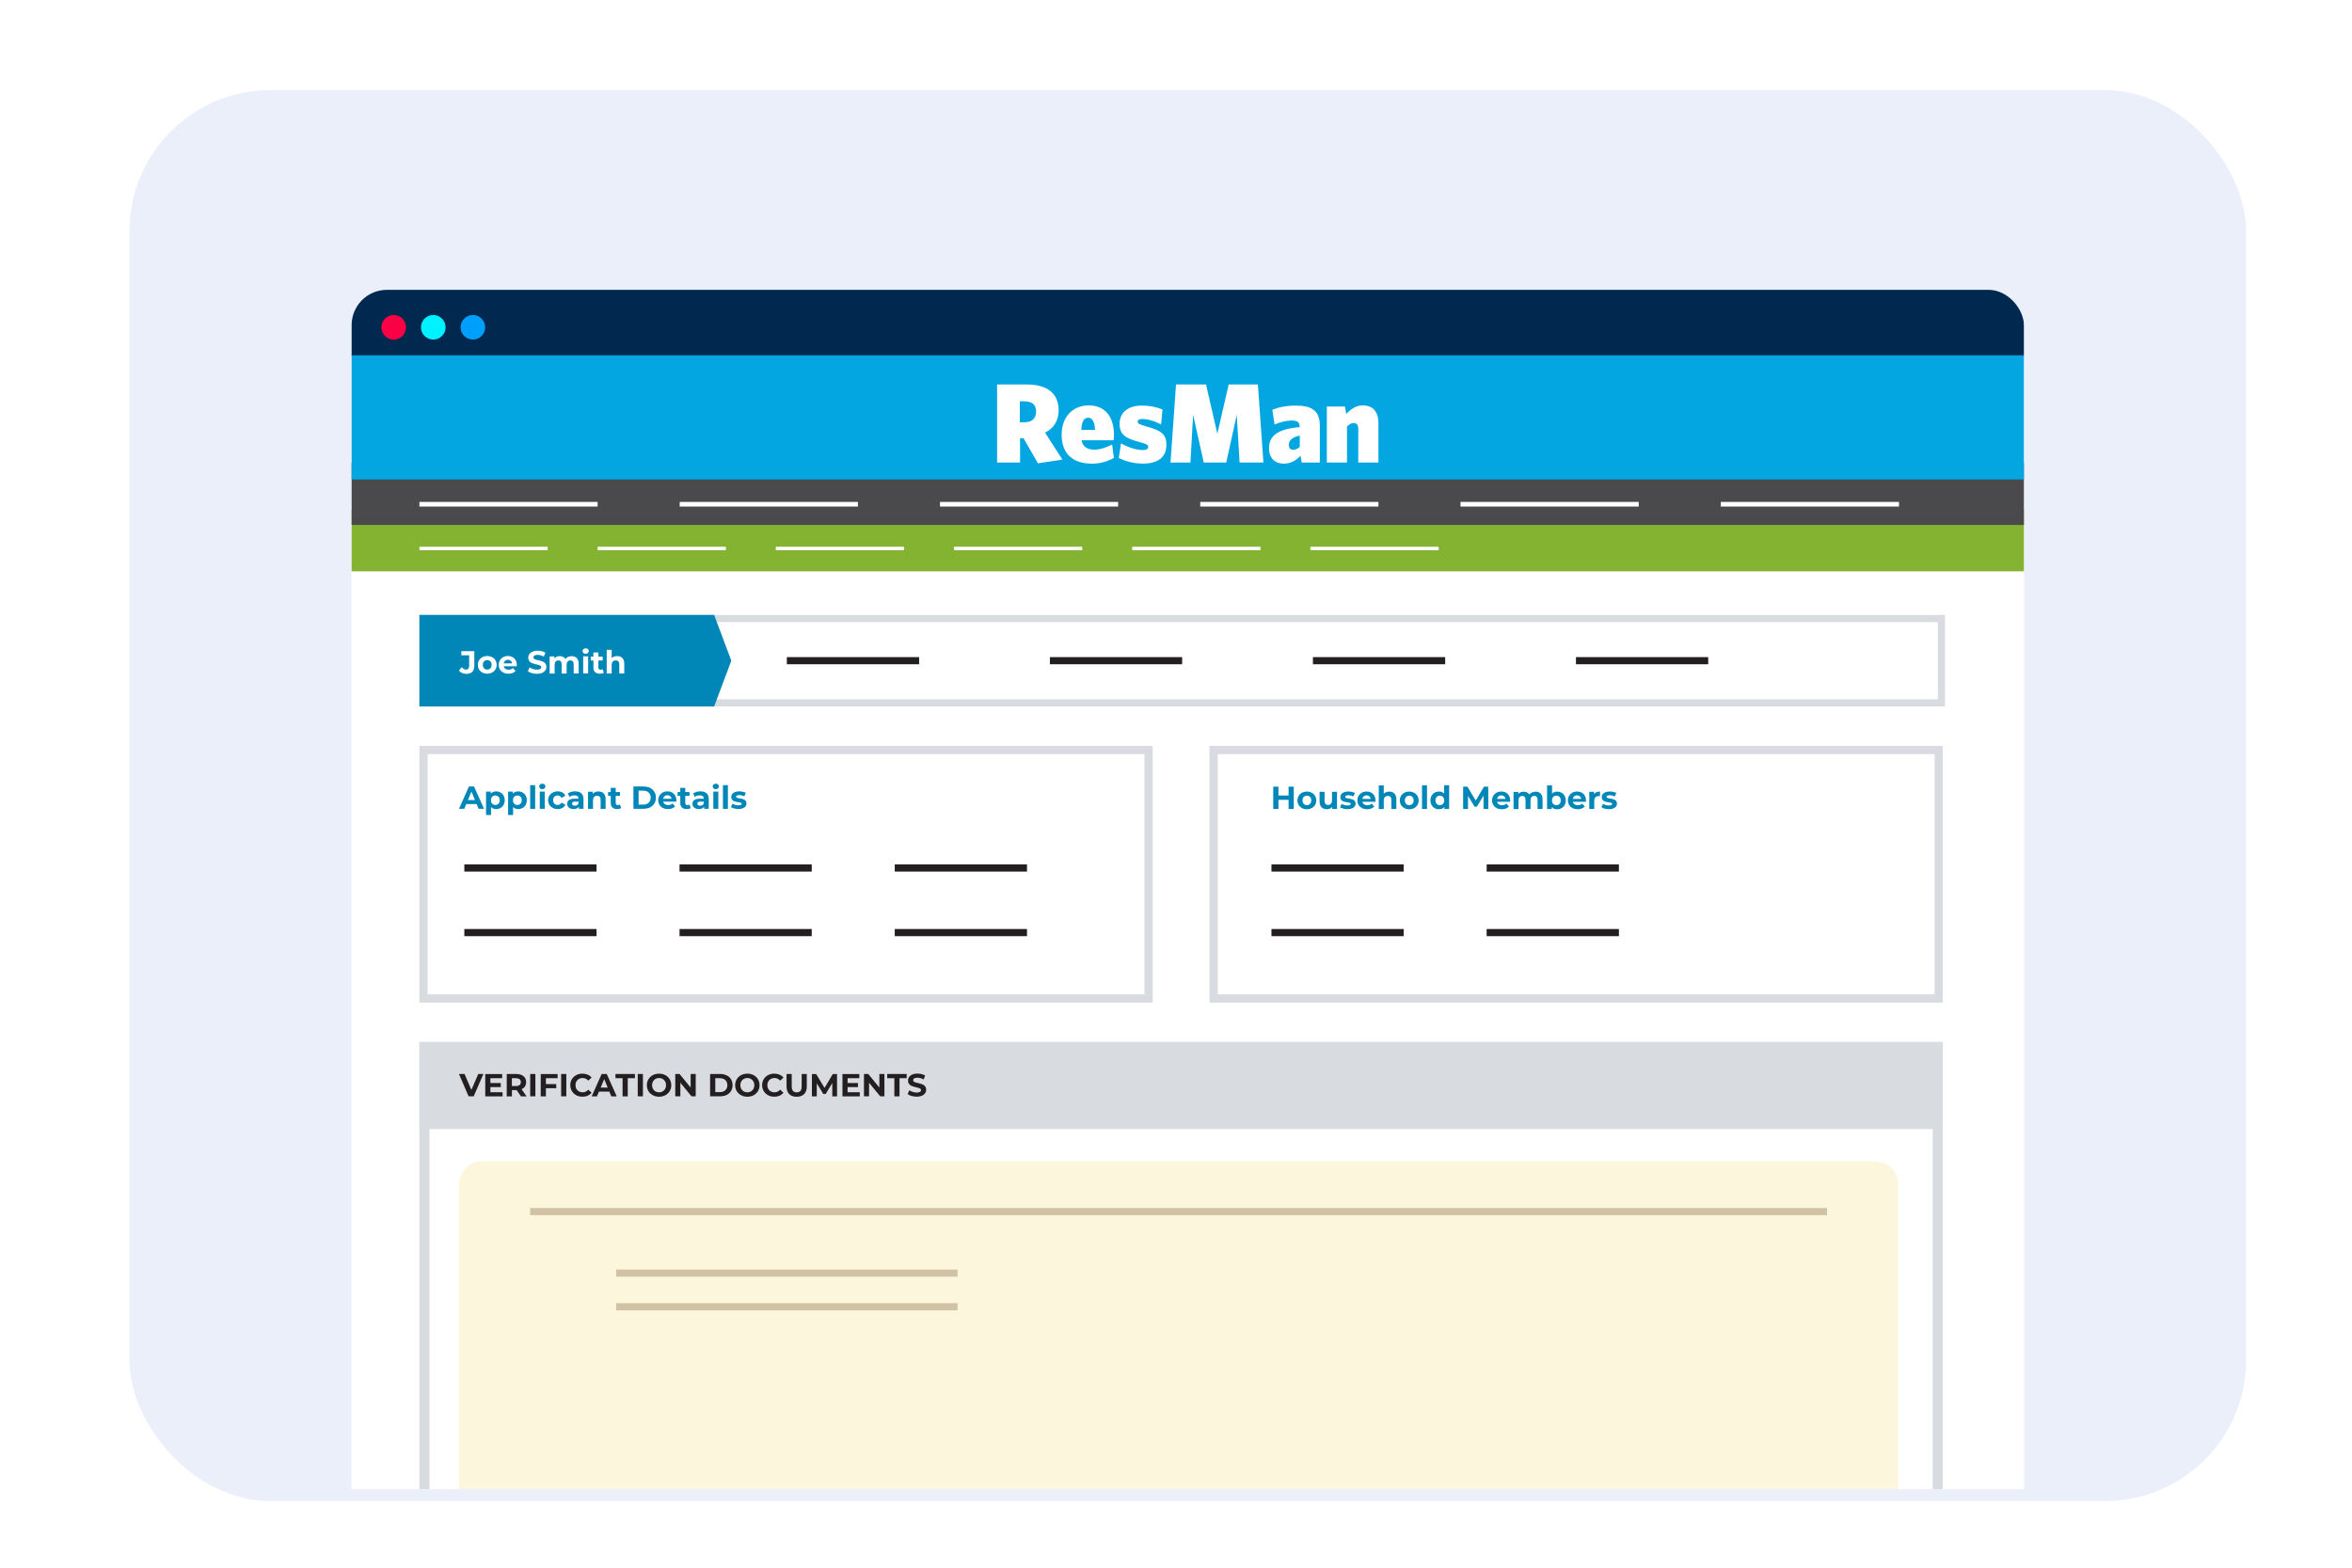
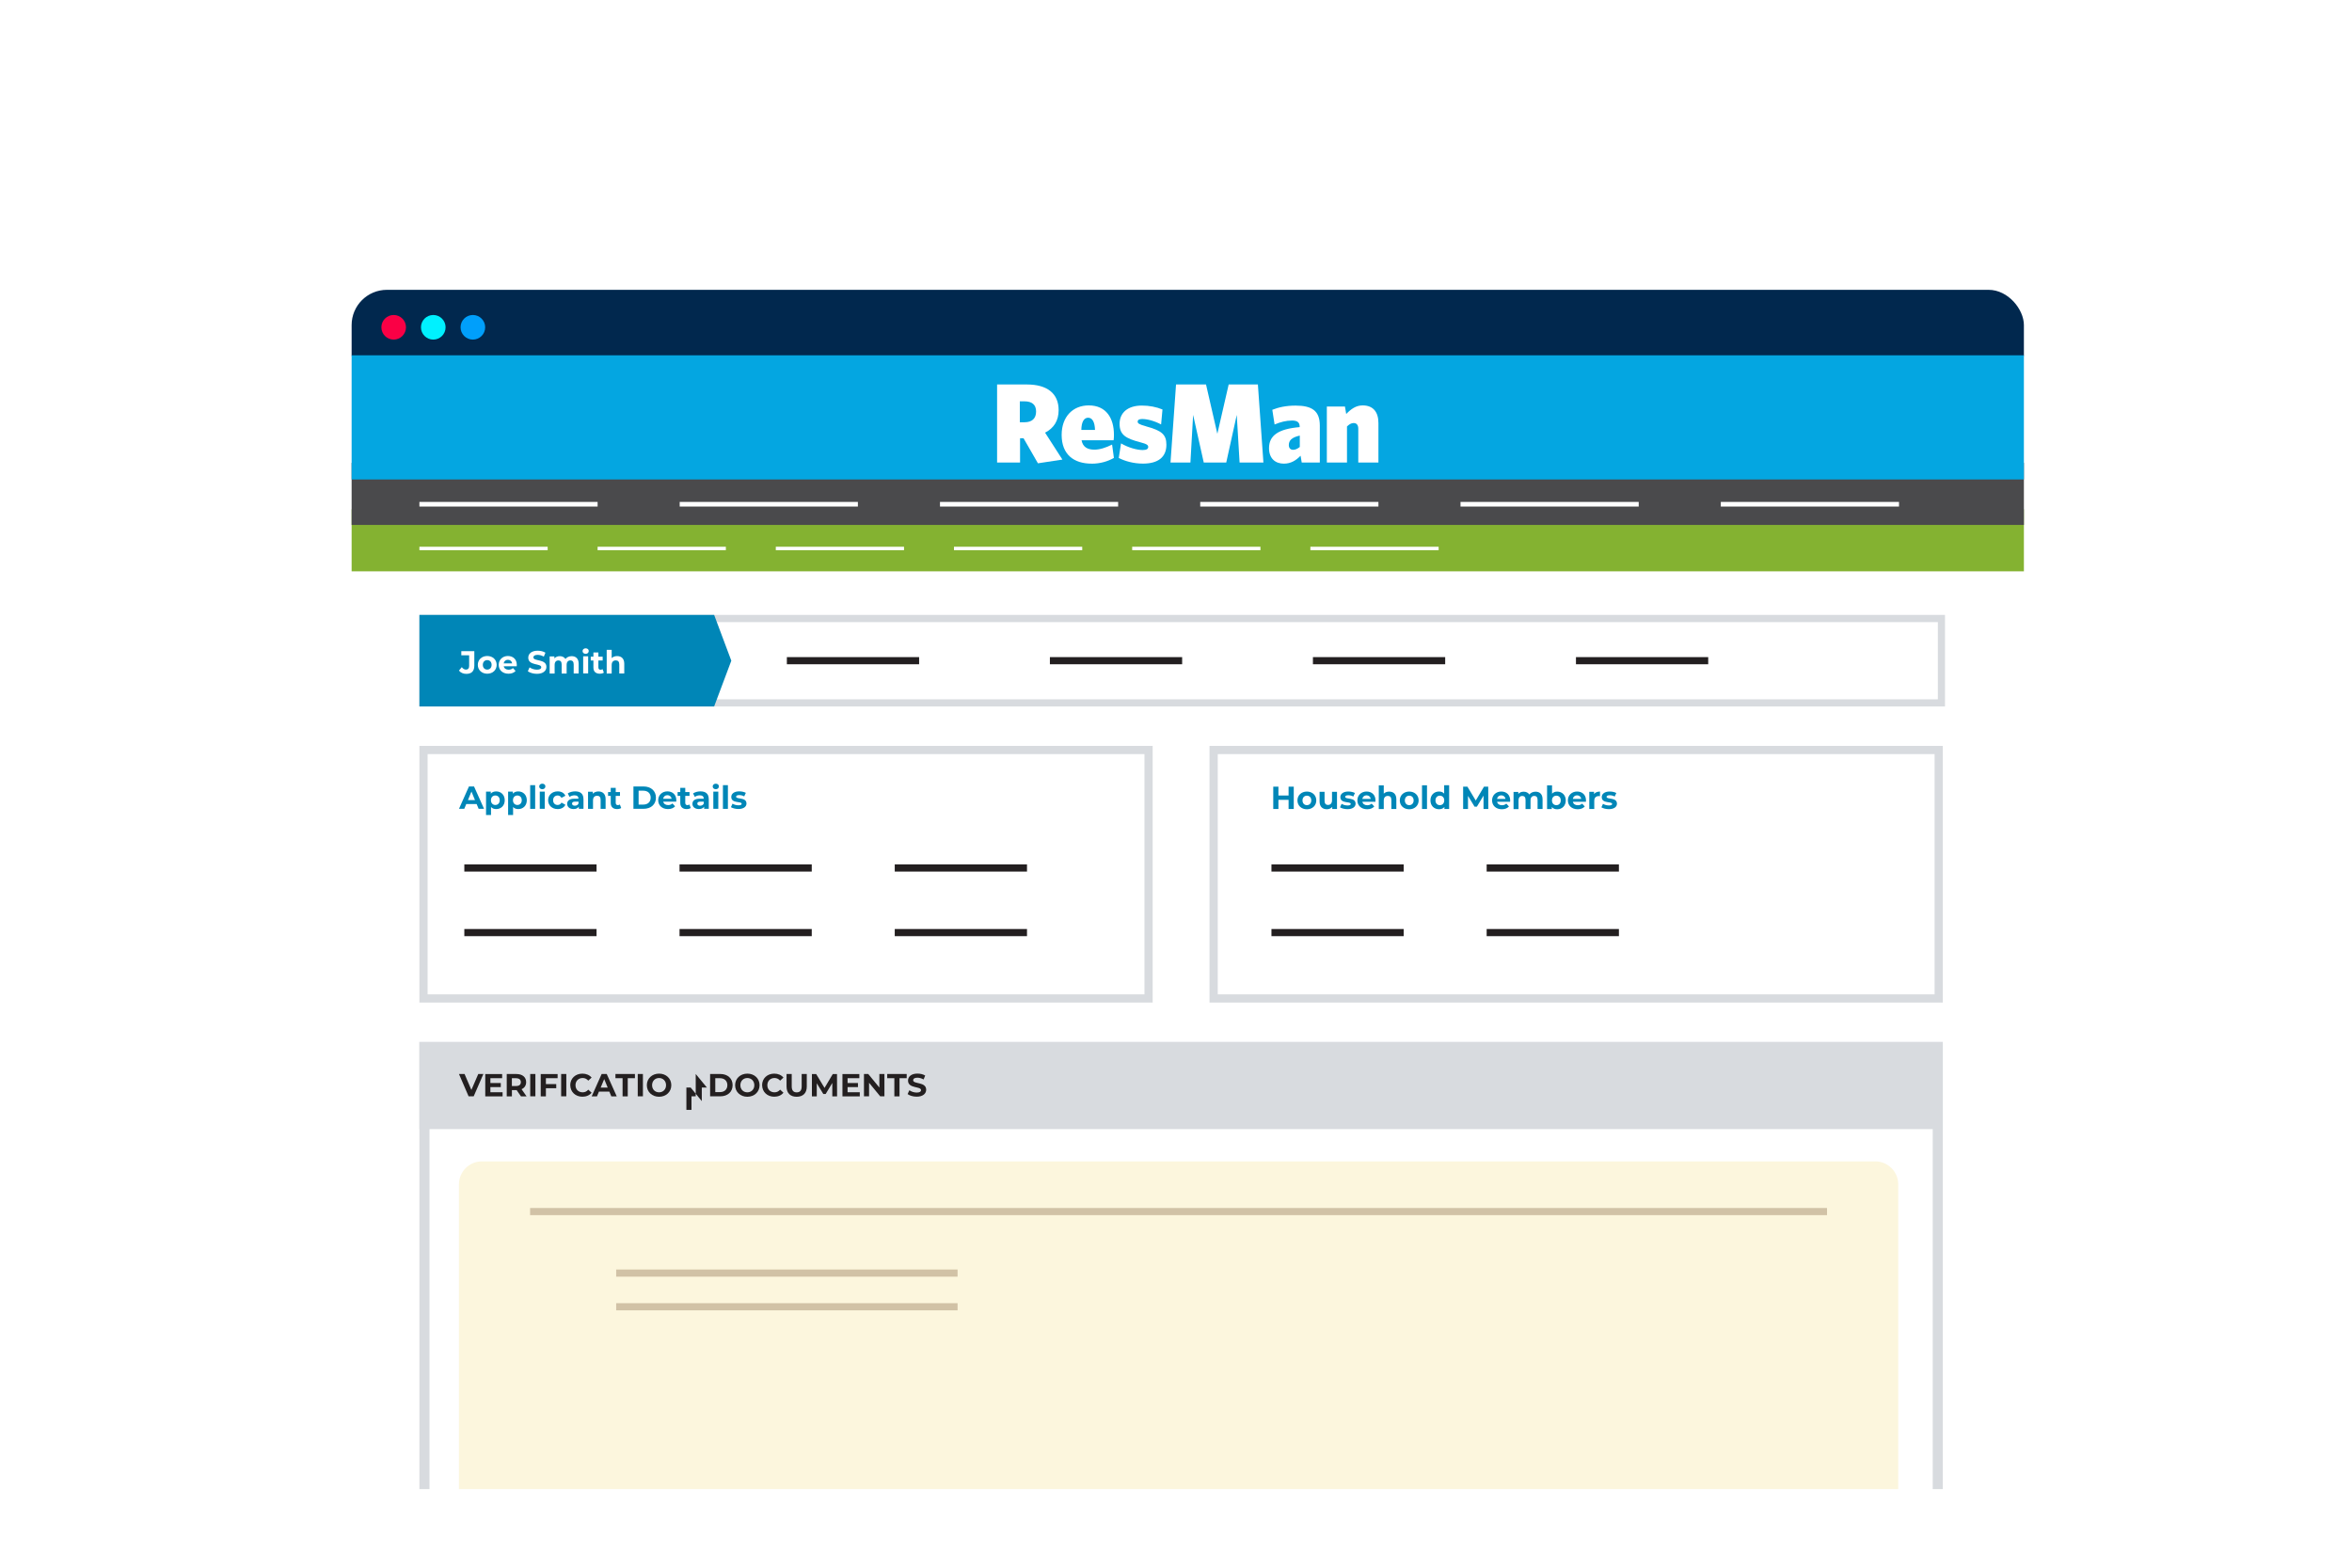
<svg xmlns="http://www.w3.org/2000/svg" viewBox="0 0 600 400">
  <filter id="a" filterUnits="userSpaceOnUse" height="378" width="558" x="24" y="14">
    <feOffset dx="3" dy="3" />
    <feGaussianBlur result="blur" stdDeviation="3" />
    <feFlood flood-opacity=".1" />
    <feComposite in2="blur" operator="in" />
    <feComposite in="SourceGraphic" />
  </filter>
  <clipPath id="b">
    <rect height="360" rx="36" width="540" x="30" y="20" />
  </clipPath>
  <filter id="c" filterUnits="userSpaceOnUse" height="403.14" width="536.8" x="36.85" y="14.66">
    <feOffset dx="3" dy="3" />
    <feGaussianBlur result="blur1" stdDeviation="3" />
    <feFlood flood-opacity=".2" />
    <feComposite in2="blur1" operator="in" />
    <feComposite in="SourceGraphic" />
  </filter>
  <clipPath id="d">
    <rect height="326.74" rx="9" width="426.6" x="86.7" y="70.95" />
  </clipPath>
-   <rect fill="#ebeffa" filter="url(#a)" height="360" rx="36" width="540" x="30" y="20" />
  <g clip-path="url(#b)">
    <g filter="url(#c)">
      <g clip-path="url(#d)">
        <path d="m37.11 14.91h536.28v402.63h-536.28z" fill="#fff" opacity=".9" stroke="#e2e8f0" stroke-width=".52" />
        <path d="m480.56 42.16h-1.14v-.46h1.14c.22 0 .4-.04.53-.11.14-.07.24-.17.3-.29s.1-.27.1-.43c0-.15-.03-.28-.1-.41-.06-.13-.16-.23-.3-.31s-.31-.12-.53-.12h-1.01v3.8h-.57v-4.26h1.57c.32 0 .59.06.82.17.22.11.39.27.51.46.11.19.17.42.17.67 0 .27-.06.51-.17.7-.12.19-.28.34-.51.44-.22.1-.49.15-.82.15zm2.66-1v2.67h-.54v-3.16h.53v.5zm.99-.51v.5s-.09-.02-.13-.02-.08 0-.14 0c-.12 0-.23.02-.33.06-.09.04-.18.09-.24.16-.07.07-.12.15-.16.25s-.06.2-.07.32l-.15.09c0-.19.02-.37.06-.54s.1-.32.18-.44c.08-.13.18-.23.3-.3.13-.07.27-.11.44-.11.04 0 .08 0 .14.01.05 0 .08.02.1.03zm1.09.02v3.16h-.54v-3.16zm-.58-.84c0-.09.03-.16.08-.22.06-.06.14-.09.24-.09s.18.03.24.09.08.13.08.22-.03.16-.08.22-.13.09-.24.09-.18-.03-.24-.09c-.05-.06-.08-.13-.08-.22zm1.99 1.51v2.49h-.54v-3.16h.51l.03.68zm-.13.79h-.23c0-.23.03-.43.1-.61.06-.19.15-.35.26-.48.11-.14.25-.24.4-.32.16-.08.33-.11.52-.11.16 0 .3.02.42.06s.23.11.32.2.16.21.2.36c.05.14.07.32.07.53v2.07h-.54v-2.08c0-.17-.02-.3-.07-.4s-.12-.17-.21-.22-.21-.07-.34-.07-.26.03-.37.08c-.11.06-.2.13-.28.23s-.14.21-.18.34-.07.26-.07.4zm4.23-1.46v.42h-1.71v-.42zm-1.14-.77h.54v3.15c0 .11.02.19.05.24s.08.09.13.11.11.03.17.03c.05 0 .09 0 .14-.01.05 0 .09-.02.11-.02v.44s-.1.03-.17.04-.15.02-.25.02c-.13 0-.25-.03-.37-.08-.11-.05-.2-.14-.27-.26-.06-.12-.1-.29-.1-.5v-3.15zm3.8 1.26v2.67h-.54v-3.16h.53v.5zm.99-.51v.5s-.09-.02-.13-.02-.08 0-.13 0c-.12 0-.24.02-.33.06-.1.04-.18.09-.24.16-.07.07-.12.15-.16.25s-.06.2-.07.32l-.15.09c0-.19.02-.37.06-.54s.1-.32.18-.44c.08-.13.18-.23.3-.3.13-.07.27-.11.44-.11.04 0 .08 0 .14.01.05 0 .08.02.1.03zm1.75 3.24c-.22 0-.42-.04-.6-.11-.18-.08-.33-.18-.46-.32s-.22-.3-.29-.49-.1-.39-.1-.61v-.12c0-.26.04-.49.11-.69.08-.2.18-.37.31-.51s.28-.25.44-.32c.17-.07.34-.11.51-.11.23 0 .42.04.58.12.17.08.3.19.41.33.1.14.18.3.23.49s.08.39.08.61v.24h-2.36v-.44h1.82v-.04c0-.14-.04-.28-.09-.41s-.13-.24-.23-.33c-.11-.09-.25-.13-.44-.13-.12 0-.24.03-.34.08s-.19.13-.26.23c-.08.1-.13.23-.17.37-.04.15-.06.31-.06.51v.12c0 .15.02.29.06.42s.1.25.18.35.18.18.29.23c.12.06.25.08.4.08.19 0 .35-.04.49-.12.13-.08.25-.18.35-.31l.33.26c-.07.1-.16.2-.26.3-.1.09-.24.17-.39.23s-.33.09-.54.09zm2.41-2.61v3.77h-.54v-4.38h.5l.05.61zm2.13.94v.06c0 .23-.03.44-.08.64-.05.19-.13.36-.24.51-.1.14-.23.26-.38.34s-.33.12-.52.12-.38-.03-.53-.1-.28-.16-.39-.29-.19-.28-.26-.46c-.06-.18-.1-.38-.13-.6v-.33c.02-.23.07-.44.13-.63.07-.19.15-.34.25-.47.11-.13.24-.23.39-.3s.33-.11.53-.11.38.04.53.12.28.19.39.33.18.31.24.51.08.42.08.66zm-.55.06v-.06c0-.16-.02-.31-.05-.44-.03-.14-.08-.26-.16-.37-.07-.11-.16-.19-.26-.25-.11-.06-.24-.09-.38-.09s-.26.02-.36.07-.18.11-.25.19-.13.17-.17.27-.08.2-.1.31v.76c.04.14.09.27.16.39s.16.22.28.29.26.11.44.11c.15 0 .27-.03.38-.09s.19-.15.26-.25c.07-.11.12-.23.16-.37.03-.14.05-.29.05-.45zm1.1 0v-.07c0-.23.03-.44.1-.63.07-.2.16-.37.29-.51.13-.15.28-.26.45-.34.18-.08.38-.12.6-.12s.42.04.6.12.33.19.46.34c.13.14.22.31.29.51.07.19.1.41.1.63v.07c0 .23-.03.44-.1.63s-.16.37-.29.51c-.12.14-.28.26-.45.34-.18.08-.37.12-.6.12s-.42-.04-.6-.12-.33-.19-.46-.34c-.12-.15-.22-.32-.29-.51s-.1-.41-.1-.63zm.54-.06v.07c0 .16.02.31.06.45s.09.26.17.37.17.19.28.25.25.09.4.09.28-.03.39-.09.21-.15.28-.25c.07-.11.13-.23.17-.37s.06-.29.06-.45v-.07c0-.16-.02-.3-.06-.44s-.09-.26-.17-.37-.17-.2-.28-.26-.24-.09-.39-.09-.28.03-.39.09-.2.15-.28.26c-.07.11-.13.23-.17.37s-.06.29-.06.44zm3.56-1.06v2.67h-.54v-3.16h.53v.5zm.99-.51v.5s-.09-.02-.13-.02-.08 0-.13 0c-.12 0-.24.02-.33.06-.1.04-.18.09-.24.16-.07.07-.12.15-.16.25s-.06.2-.07.32l-.15.09c0-.19.02-.37.06-.54s.1-.32.18-.44c.08-.13.18-.23.3-.3s.27-.11.44-.11c.04 0 .08 0 .13.01.05 0 .09.02.11.03zm1.97.02v.42h-1.71v-.42zm-1.13-.77h.54v3.15c0 .11.02.19.05.24s.08.09.13.11.11.03.17.03c.04 0 .09 0 .14-.01.05 0 .09-.02.11-.02v.44s-.1.03-.17.04-.15.02-.25.02c-.13 0-.25-.03-.36-.08s-.2-.14-.27-.26-.1-.29-.1-.5v-3.15z" fill="#1d4ed8" />
        <path d="m475.71 41.2h-4.21c-.5 0-.9.4-.9.9v1.8h1.2v1.2h3.61v-1.2h1.2v-1.8c0-.5-.4-.9-.9-.9zm-.9 3.3h-2.4v-1.5h2.4zm.9-2.1c-.17 0-.3-.14-.3-.3s.14-.3.3-.3.3.14.3.3-.13.3-.3.3zm-.3-2.71h-3.61v1.2h3.61z" fill="#2563eb" />
        <path d="m401.44 44.18h-.89v-.46h.89c.3 0 .56-.06.76-.19s.35-.31.46-.54c.1-.23.16-.5.16-.81v-.26c0-.24-.03-.46-.09-.65s-.15-.35-.26-.48-.25-.23-.42-.3c-.16-.07-.35-.1-.56-.1h-.96v-.46h.96c.28 0 .53.05.76.14s.43.23.59.4c.17.17.3.38.39.63s.13.52.13.83v.25c0 .31-.04.59-.13.83-.09.25-.22.46-.39.63s-.37.31-.61.4-.5.14-.8.14zm-.59-4.26v4.26h-.57v-4.26zm3.14 2.71v-.07c0-.23.03-.44.1-.63.07-.2.16-.37.29-.51.12-.15.28-.26.45-.34.18-.08.38-.12.6-.12s.42.04.6.12.33.19.46.34c.13.14.22.31.29.51.07.19.1.41.1.63v.07c0 .23-.03.44-.1.63s-.16.37-.29.51-.28.26-.45.34-.37.12-.6.12-.42-.04-.6-.12-.33-.2-.46-.34c-.13-.15-.22-.32-.29-.51-.07-.2-.1-.41-.1-.63zm.55-.07v.07c0 .16.02.31.06.45s.09.26.17.37.17.19.28.25.25.09.4.09.28-.03.39-.09.21-.15.28-.25c.07-.11.13-.23.17-.37s.06-.29.06-.45v-.07c0-.16-.02-.3-.06-.44s-.09-.26-.17-.37c-.07-.11-.17-.19-.28-.26-.11-.06-.24-.09-.39-.09s-.28.03-.39.09-.21.15-.28.26c-.08.11-.13.23-.17.37s-.06.29-.06.44zm3.81 1.05.81-2.6h.36l-.07.52-.83 2.65h-.35l.08-.56zm-.54-2.6.69 2.63.05.53h-.36l-.92-3.17h.54zm2.49 2.61.66-2.61h.54l-.92 3.17h-.36l.08-.55zm-.7-2.61.8 2.56.09.61h-.34l-.85-2.65-.07-.51h.38zm3 .68v2.49h-.54v-3.17h.51zm-.13.78h-.23c0-.23.03-.43.1-.61.06-.19.15-.35.26-.48.11-.14.25-.24.4-.32.16-.08.33-.11.52-.11.16 0 .3.02.42.06s.23.11.32.2.16.21.2.36c.05.14.07.32.07.53v2.07h-.54v-2.08c0-.17-.02-.3-.07-.4s-.12-.17-.21-.22-.21-.07-.35-.07-.26.03-.37.08c-.11.06-.2.13-.28.23s-.14.21-.18.34-.06.26-.06.4zm3.49-2.79v4.49h-.54v-4.49zm.72 2.95v-.07c0-.23.03-.44.1-.63.07-.2.16-.37.29-.51.12-.15.28-.26.45-.34.18-.08.38-.12.6-.12s.42.04.6.12.33.19.46.34c.13.14.22.31.29.51.07.19.1.41.1.63v.07c0 .23-.03.44-.1.63s-.16.37-.29.51-.28.26-.45.34-.37.12-.6.12-.42-.04-.6-.12-.33-.2-.46-.34c-.12-.15-.22-.32-.29-.51-.07-.2-.1-.41-.1-.63zm.54-.07v.07c0 .16.02.31.06.45s.09.26.17.37.17.19.28.25.24.09.39.09.28-.03.39-.09.21-.15.28-.25c.07-.11.13-.23.17-.37s.06-.29.06-.45v-.07c0-.16-.02-.3-.06-.44s-.09-.26-.17-.37c-.07-.11-.17-.19-.28-.26-.11-.06-.24-.09-.39-.09s-.28.03-.39.09-.21.15-.28.26-.13.23-.17.37-.06.29-.06.44zm4.89 1.07v-1.63c0-.12-.02-.23-.08-.32-.05-.09-.12-.17-.22-.22s-.22-.08-.37-.08c-.14 0-.26.02-.36.07s-.18.11-.24.18c-.06.08-.08.16-.08.25h-.54c0-.11.03-.23.09-.34s.14-.21.25-.3.24-.16.4-.22c.16-.05.33-.08.52-.08.23 0 .43.04.61.12s.32.2.42.35c.1.16.15.35.15.59v1.47c0 .11 0 .22.03.34.02.12.05.22.08.31v.05h-.56c-.03-.06-.05-.15-.06-.25-.02-.11-.02-.2-.02-.29zm.09-1.37v.38s-.54 0-.54 0c-.15 0-.29.01-.41.04-.12.02-.22.06-.3.11s-.15.11-.19.18-.06.16-.06.25.02.19.07.27c.04.08.11.15.2.2s.2.07.33.07c.17 0 .31-.04.44-.11s.23-.16.3-.26c.08-.1.12-.2.12-.3l.23.26c-.01.08-.05.17-.11.27s-.14.19-.24.29c-.1.09-.22.16-.36.23-.14.06-.29.09-.46.09-.21 0-.4-.04-.56-.13-.16-.08-.29-.2-.38-.34s-.13-.3-.13-.48.03-.32.1-.45.16-.24.29-.32c.13-.09.27-.15.45-.2.17-.04.37-.07.59-.07h.63zm3.3 1.3v-3.88h.54v4.49h-.5l-.05-.61zm-2.13-.93v-.06c0-.24.03-.46.09-.66s.15-.37.25-.51c.11-.14.24-.25.4-.33.15-.08.33-.12.51-.12.2 0 .37.04.52.11s.28.17.38.3c.11.13.19.29.25.47.06.19.1.39.13.63v.27c-.02.23-.06.44-.13.63-.06.19-.14.34-.25.47-.1.13-.23.23-.38.3s-.33.1-.53.1c-.19 0-.36-.04-.51-.12s-.28-.19-.4-.34c-.11-.14-.19-.31-.25-.51s-.09-.41-.09-.64zm.54-.06v.06c0 .16.01.31.05.44.03.14.08.26.15.37s.15.19.26.25c.1.06.23.09.38.09.18 0 .33-.04.44-.11.12-.08.21-.18.28-.3s.12-.26.16-.41v-.7c-.02-.11-.06-.21-.1-.31s-.1-.19-.17-.27-.15-.14-.25-.19-.22-.07-.35-.07c-.15 0-.27.03-.38.09s-.19.14-.26.25-.12.23-.15.37-.05.29-.05.44zm5.11-2.65v4.26h-.57v-4.26zm1.78 1.91v.46h-1.91v-.46zm.29-1.91v.46h-2.2v-.46zm3.24 2.9h.56c-.03.27-.11.51-.23.72s-.3.38-.53.51c-.23.12-.51.18-.85.18-.25 0-.48-.05-.68-.14s-.38-.23-.52-.4c-.15-.17-.26-.38-.34-.62s-.12-.51-.12-.81v-.42c0-.3.04-.57.12-.81s.19-.45.34-.63c.15-.17.33-.31.54-.4s.45-.14.71-.14c.32 0 .59.06.82.18.22.12.4.29.52.5s.2.46.23.74h-.56c-.03-.2-.08-.37-.15-.51-.08-.14-.18-.26-.32-.33-.14-.08-.31-.12-.53-.12-.19 0-.36.04-.5.11s-.26.17-.36.31c-.1.13-.17.29-.22.48s-.07.39-.07.62v.43c0 .21.02.4.07.59s.11.34.2.48.2.25.34.33.3.12.49.12c.24 0 .43-.04.57-.11.14-.08.25-.19.32-.33.08-.14.13-.31.16-.51zm1.33-2.9h1.41c.32 0 .59.05.81.15s.39.24.51.43.17.42.17.7c0 .19-.04.37-.12.54-.08.16-.19.3-.34.41s-.32.19-.53.25l-.16.06h-1.33v-.46s1 0 1 0c.2 0 .37-.04.51-.11.13-.07.24-.17.3-.29.07-.12.1-.25.1-.4 0-.16-.03-.31-.1-.43-.06-.12-.17-.22-.3-.28-.14-.07-.31-.1-.53-.1h-.84v3.8h-.57v-4.26zm2.49 4.26-1.04-1.93h.59s1.05 1.9 1.05 1.9v.04h-.6zm2.78-3.89-1.41 3.88h-.58l1.62-4.26h.37zm1.18 3.89-1.41-3.88v-.38s.36 0 .36 0l1.63 4.26zm-.07-1.58v.46h-2.39v-.46zm3.17-1.09v2.67h-.54v-3.17h.53v.5zm.99-.52v.5s-.09-.02-.13-.02-.08 0-.14 0c-.12 0-.23.02-.33.06-.09.04-.18.09-.24.16-.07.07-.12.15-.16.25s-.06.2-.07.32l-.15.09c0-.19.02-.37.06-.54s.1-.32.18-.44c.08-.13.18-.23.3-.3.13-.07.27-.11.44-.11.04 0 .08 0 .14.01.05 0 .08.02.1.03zm1.75 3.24c-.22 0-.42-.04-.6-.11-.18-.08-.33-.18-.46-.32s-.22-.3-.29-.49-.1-.39-.1-.61v-.12c0-.26.04-.49.11-.69.08-.2.18-.37.31-.51s.28-.25.44-.32c.17-.07.34-.11.51-.11.23 0 .42.04.59.12s.3.19.41.33.18.3.23.49.08.39.08.61v.24h-2.36v-.44h1.82v-.04c0-.14-.04-.28-.09-.41s-.13-.24-.23-.33c-.11-.09-.25-.13-.44-.13-.12 0-.24.03-.34.08s-.19.13-.27.23-.13.23-.17.37c-.04.15-.06.31-.06.51v.12c0 .15.02.29.06.42s.1.25.18.35.18.18.3.23c.12.06.25.08.4.08.19 0 .35-.04.49-.12.13-.08.25-.18.35-.31l.33.26c-.07.1-.16.2-.26.3-.11.09-.24.17-.39.23s-.33.09-.54.09zm2.41-2.61v3.77h-.54v-4.38h.5l.05.61zm2.13.95v.06c0 .23-.03.44-.08.64-.06.2-.14.36-.24.51s-.23.26-.38.34-.33.12-.52.12-.38-.03-.53-.1-.28-.16-.39-.29-.19-.28-.26-.46c-.06-.18-.11-.38-.13-.6v-.33c.02-.23.07-.44.13-.63.07-.19.15-.34.25-.47.11-.13.24-.23.39-.3s.33-.11.53-.11.38.04.53.12c.16.08.28.19.39.33.1.14.18.31.24.51.05.2.08.42.08.66zm-.55.06v-.06c0-.16-.02-.31-.05-.44-.03-.14-.08-.26-.16-.37-.07-.11-.16-.19-.26-.25-.11-.06-.24-.09-.38-.09s-.26.02-.36.07-.18.11-.25.19-.13.17-.17.27-.08.2-.1.31v.76c.04.14.09.27.16.39s.16.22.28.29.26.11.44.11c.15 0 .27-.03.38-.09s.2-.15.26-.25c.07-.11.12-.23.16-.37.03-.14.05-.29.05-.45zm1.09 0v-.07c0-.23.03-.44.1-.63.07-.2.16-.37.29-.51.12-.15.28-.26.45-.34.18-.08.38-.12.6-.12s.42.04.6.12.33.19.46.34c.13.14.22.31.29.51.07.19.1.41.1.63v.07c0 .23-.03.44-.1.63s-.16.37-.29.51c-.12.14-.27.26-.45.34-.17.08-.37.12-.6.12s-.42-.04-.6-.12-.33-.2-.46-.34c-.13-.15-.22-.32-.29-.51-.07-.2-.1-.41-.1-.63zm.55-.07v.07c0 .16.02.31.06.45s.09.26.17.37.17.19.28.25.25.09.4.09.28-.03.39-.09.21-.15.28-.25c.07-.11.13-.23.17-.37s.06-.29.06-.45v-.07c0-.16-.02-.3-.06-.44s-.09-.26-.17-.37c-.07-.11-.17-.19-.28-.26-.11-.06-.24-.09-.39-.09s-.28.03-.39.09-.2.15-.28.26-.13.23-.17.37-.06.29-.06.44zm3.56-1.05v2.67h-.54v-3.17h.53v.5zm.98-.52v.5s-.09-.02-.13-.02-.08 0-.13 0c-.12 0-.24.02-.33.06-.1.04-.18.09-.24.16-.07.07-.12.15-.16.25s-.06.2-.07.32l-.15.09c0-.19.02-.37.06-.54s.1-.32.18-.44c.08-.13.18-.23.3-.3.13-.07.27-.11.44-.11.04 0 .08 0 .14.01.05 0 .08.02.1.03zm1.98.02v.42h-1.71v-.42zm-1.14-.77h.54v3.15c0 .11.02.19.05.24s.08.09.13.11.11.03.17.03c.04 0 .09 0 .14-.01.05 0 .09-.02.11-.02v.44s-.1.03-.17.04-.15.02-.25.02c-.13 0-.25-.03-.37-.08-.11-.05-.2-.14-.27-.26s-.1-.29-.1-.5v-3.15z" fill="#1d4ed8" />
        <path d="m398 41.28h-1.26v-1.89h-1.89v1.89h-1.26l2.2 2.2 2.2-2.2zm-4.41 2.84v.63h4.41v-.63z" fill="#2563eb" />
        <path d="m84.62 68.97h431.58v325.64h-431.58z" fill="#fff" />
        <path d="m84.62 68.97h431.58v18.85h-431.58z" fill="#01284e" />
        <circle cx="97.43" cy="80.51" fill="#fa0045" r="3.14" />
        <circle cx="107.53" cy="80.51" fill="#00f1ff" r="3.14" />
        <circle cx="117.63" cy="80.51" fill="#009ffb" r="3.14" />
        <path d="m490.04 265.45v128.06h-383.47v-128.06zm2.57-2.58h-388.62v133.21h388.62z" fill="#d8dbdf" />
        <path d="m114.08 389.55v-90.36c0-3.23 2.62-5.86 5.86-5.86h355.44c3.23 0 5.86 2.62 5.86 5.86v90.36z" fill="#fcf6dd" />
        <path d="m132.23 306.14h330.85" fill="none" stroke="#d1c2a6" stroke-miterlimit="10" stroke-width="1.82" />
        <path d="m154.19 321.83h87.09" fill="none" stroke="#d1c2a6" stroke-miterlimit="10" stroke-width="1.82" />
        <path d="m154.19 330.42h87.09" fill="none" stroke="#d1c2a6" stroke-miterlimit="10" stroke-width="1.82" />
        <path d="m103.99 262.87h388.62v22.22h-388.62z" fill="#d8dbdf" />
        <path d="m82.95 126.93h434.09v15.84h-434.09z" fill="#84b231" />
        <path d="m82.95 115.09h434.09v15.84h-434.09z" fill="#4a4a4c" />
        <path d="m82.95 87.66h434.09v31.68h-434.09z" fill="#04a6e1" />
        <path d="m261.78 115.21-3.67-6.38h-.89v6.18h-5.86v-19.91h7.62c5.14 0 8.08 2.28 8.08 6.55 0 2.68-1.21 4.59-3.46 5.74l4.42 6.87-6.23.95zm-3.44-15.81h-1.18v5.34h1.21c1.9 0 2.94-.98 2.94-2.74s-1.07-2.6-2.97-2.6z" fill="#fff" />
        <path d="m275.48 115.3c-4.53 0-7.65-2.31-7.65-7.33 0-4.7 2.91-7.53 6.9-7.53 4.5 0 6.44 3.29 6.44 7.5 0 .55-.03 1.1-.09 1.39h-8.17c.32 1.79 1.59 2.4 3.26 2.4 1.39 0 2.94-.49 4.53-1.3l.46 3.41c-1.56.89-3.49 1.47-5.69 1.47zm-2.63-8.6h3.49c-.06-2.08-.72-3.12-1.76-3.12s-1.7 1.04-1.73 3.12z" fill="#fff" />
        <path d="m313.22 115.01-.72-12.15-2.68 12.15h-5.74l-2.71-12.15-.69 12.15h-5.08l1.41-19.91h7.65l2.89 12.58 2.89-12.58h7.45l1.41 19.91h-6.06z" fill="#fff" />
        <path d="m329.07 115.01-.29-1.73c-1.21 1.24-2.51 2.02-4.27 2.02-2.16 0-3.78-1.3-3.78-3.95 0-3.26 2.4-4.91 7.82-5.37v-.12c0-1.04-.55-1.56-1.93-1.56-1.53 0-2.97.38-4.47 1.01l-.58-3.75c1.59-.64 3.52-1.07 5.92-1.07 4.13 0 6.2 1.27 6.2 5.11v9.41zm-.49-6.87c-2.08.46-2.8 1.27-2.8 2.42 0 .81.46 1.21 1.1 1.21.55 0 1.07-.23 1.7-.72z" fill="#fff" />
        <path d="m343.5 115.01v-8.63c0-.84-.35-1.44-1.18-1.44-.61 0-1.13.32-1.7.87v9.21h-5.14v-14.29h4.62l.32 1.9c1.27-1.3 2.51-2.19 4.21-2.19 2.63 0 4.01 1.65 4.01 4.5v10.07z" fill="#fff" />
        <a>
          <path d="m289.38 105.78c-1.9-.52-2.16-.78-2.16-1.21 0-.38.32-.66 1.13-.66 1.33 0 3.17.49 4.85 1.39l.35-3.82c-1.49-.63-3.36-1-5.25-1-3.67 0-5.69 1.88-5.69 4.68s1.59 3.72 5.25 4.68c1.79.46 2.05.75 2.05 1.21s-.38.78-1.39.78c-1.47 0-3.69-.61-5.54-1.7l-.58 3.72c1.59.81 3.75 1.44 6.18 1.44 3.84 0 5.97-1.64 5.97-4.82 0-2.63-1.24-3.61-5.17-4.68z" fill="#fff" />
        </a>
        <g fill="none" stroke-miterlimit="10">
          <path d="m103.99 125.66h45.46" stroke="#fff" stroke-width="1.18" />
          <path d="m103.99 136.94h32.72" stroke="#fff" stroke-width=".88" />
          <path d="m149.45 136.94h32.72" stroke="#fff" stroke-width=".88" />
          <path d="m194.91 136.94h32.71" stroke="#fff" stroke-width=".88" />
          <path d="m197.73 165.58h33.74" stroke="#231f20" stroke-width="1.82" />
          <path d="m115.45 218.47h33.73" stroke="#231f20" stroke-width="1.82" />
          <path d="m115.45 234.95h33.73" stroke="#231f20" stroke-width="1.82" />
          <path d="m170.35 218.47h33.73" stroke="#231f20" stroke-width="1.82" />
          <path d="m170.35 234.95h33.73" stroke="#231f20" stroke-width="1.82" />
          <path d="m321.35 218.47h33.73" stroke="#231f20" stroke-width="1.82" />
          <path d="m321.35 234.95h33.73" stroke="#231f20" stroke-width="1.82" />
          <path d="m376.25 218.47h33.74" stroke="#231f20" stroke-width="1.82" />
          <path d="m376.25 234.95h33.74" stroke="#231f20" stroke-width="1.82" />
          <path d="m225.25 218.47h33.74" stroke="#231f20" stroke-width="1.82" />
          <path d="m225.25 234.95h33.74" stroke="#231f20" stroke-width="1.82" />
          <path d="m264.83 165.58h33.74" stroke="#231f20" stroke-width="1.82" />
          <path d="m331.93 165.58h33.74" stroke="#231f20" stroke-width="1.82" />
          <path d="m399.03 165.58h33.74" stroke="#231f20" stroke-width="1.82" />
          <path d="m240.36 136.94h32.72" stroke="#fff" stroke-width=".88" />
          <path d="m285.82 136.94h32.72" stroke="#fff" stroke-width=".88" />
          <path d="m331.28 136.94h32.72" stroke="#fff" stroke-width=".88" />
          <path d="m170.39 125.66h45.46" stroke="#fff" stroke-width="1.18" />
          <path d="m236.79 125.66h45.45" stroke="#fff" stroke-width="1.18" />
          <path d="m303.18 125.66h45.46" stroke="#fff" stroke-width="1.18" />
          <path d="m369.58 125.66h45.46" stroke="#fff" stroke-width="1.18" />
          <path d="m435.98 125.66h45.46" stroke="#fff" stroke-width="1.18" />
        </g>
        <path d="m491.35 155.73v19.7h-385.54v-19.7h385.53m1.83-1.83h-389.18v23.35h389.18z" fill="#d8dbdf" />
        <path d="m288.95 189.41v61.3h-182.87v-61.3zm2.1-2.09h-187.06v65.49h187.06z" fill="#d8dbdf" />
        <path d="m490.52 189.41v61.3h-182.87v-61.3zm2.09-2.09h-187.06v65.49h187.06z" fill="#d8dbdf" />
        <path d="m179.18 177.25h-75.19v-23.35h75.19l4.38 11.68z" fill="#0086b7" />
        <path d="m114.08 168.1.73-.88c.31.42.65.63 1.06.63.53 0 .81-.32.81-.94v-2.71h-2v-1.06h3.32v3.7c0 1.41-.71 2.1-2.05 2.1-.77 0-1.44-.29-1.86-.83z" fill="#fff" />
        <path d="m118.89 166.64c0-1.32 1.02-2.26 2.41-2.26s2.4.94 2.4 2.26-1.01 2.26-2.4 2.26-2.41-.94-2.41-2.26zm3.52 0c0-.76-.48-1.21-1.12-1.21s-1.12.46-1.12 1.21.49 1.21 1.12 1.21 1.12-.46 1.12-1.21z" fill="#fff" />
        <path d="m128.82 167h-3.32c.12.55.59.88 1.25.88.46 0 .8-.14 1.1-.42l.68.73c-.41.46-1.02.71-1.81.71-1.52 0-2.5-.95-2.5-2.26s1-2.26 2.34-2.26 2.28.86 2.28 2.27c0 .1-.02.24-.02.34zm-3.33-.74h2.16c-.09-.55-.51-.91-1.08-.91s-.99.35-1.08.91z" fill="#fff" />
        <path d="m131.65 168.27.45-.99c.48.35 1.2.59 1.88.59.78 0 1.1-.26 1.1-.61 0-1.07-3.32-.33-3.32-2.45 0-.97.78-1.78 2.4-1.78.72 0 1.45.17 1.98.51l-.41 1c-.53-.3-1.08-.45-1.58-.45-.78 0-1.08.29-1.08.65 0 1.05 3.32.33 3.32 2.42 0 .95-.79 1.77-2.42 1.77-.9 0-1.82-.27-2.32-.66z" fill="#fff" />
        <path d="m144.62 166.33v2.51h-1.27v-2.31c0-.71-.32-1.03-.83-1.03-.57 0-.97.37-.97 1.15v2.2h-1.27v-2.31c0-.71-.3-1.03-.83-1.03-.56 0-.96.37-.96 1.15v2.2h-1.27v-4.38h1.21v.51c.33-.37.81-.57 1.38-.57.61 0 1.13.24 1.44.72.35-.45.92-.72 1.58-.72 1.04 0 1.79.6 1.79 1.94z" fill="#fff" />
        <path d="m145.61 163.13c0-.4.32-.71.79-.71s.79.29.79.68c0 .42-.32.73-.79.73s-.79-.31-.79-.71zm.16 1.32h1.27v4.38h-1.27z" fill="#fff" />
        <path d="m151.05 168.62c-.26.19-.64.28-1.03.28-1.03 0-1.64-.53-1.64-1.57v-1.8h-.68v-.98h.68v-1.07h1.27v1.07h1.09v.98h-1.09v1.78c0 .37.2.58.55.58.19 0 .37-.06.51-.16l.34.9z" fill="#fff" />
        <path d="m156.25 166.33v2.51h-1.27v-2.31c0-.71-.33-1.03-.89-1.03-.61 0-1.05.37-1.05 1.18v2.17h-1.27v-6.05h1.27v2.12c.34-.34.83-.52 1.39-.52 1.03 0 1.82.6 1.82 1.94z" fill="#fff" />
        <path d="m118.59 202.15h-2.65l-.5 1.22h-1.35l2.54-5.7h1.3l2.55 5.7h-1.38zm-.42-1-.9-2.18-.9 2.18h1.81z" fill="#0086b7" />
        <path d="m125.76 201.18c0 1.38-.95 2.26-2.18 2.26-.55 0-.99-.17-1.32-.53v2.04h-1.27v-5.96h1.21v.51c.32-.38.79-.57 1.38-.57 1.23 0 2.18.88 2.18 2.26zm-1.28 0c0-.76-.48-1.21-1.12-1.21s-1.12.46-1.12 1.21.48 1.21 1.12 1.21 1.12-.46 1.12-1.21z" fill="#0086b7" />
        <path d="m131.39 201.18c0 1.38-.95 2.26-2.18 2.26-.55 0-.99-.17-1.32-.53v2.04h-1.27v-5.96h1.21v.51c.32-.38.79-.57 1.38-.57 1.23 0 2.18.88 2.18 2.26zm-1.29 0c0-.76-.48-1.21-1.12-1.21s-1.12.46-1.12 1.21.48 1.21 1.12 1.21 1.12-.46 1.12-1.21z" fill="#0086b7" />
        <path d="m132.25 197.33h1.27v6.05h-1.27z" fill="#0086b7" />
        <path d="m134.55 197.67c0-.4.32-.71.79-.71s.79.29.79.68c0 .42-.32.73-.79.73s-.79-.31-.79-.71zm.15 1.32h1.27v4.38h-1.27z" fill="#0086b7" />
        <path d="m136.83 201.18c0-1.32 1.02-2.26 2.44-2.26.92 0 1.65.4 1.96 1.12l-.99.53c-.24-.42-.59-.6-.99-.6-.64 0-1.15.45-1.15 1.21s.5 1.21 1.15 1.21c.4 0 .75-.18.99-.6l.99.54c-.32.7-1.04 1.11-1.96 1.11-1.43 0-2.44-.94-2.44-2.26z" fill="#0086b7" />
        <path d="m145.85 200.87v2.5h-1.19v-.55c-.24.4-.69.61-1.34.61-1.03 0-1.64-.57-1.64-1.33s.55-1.31 1.88-1.31h1.01c0-.55-.33-.86-1.01-.86-.46 0-.95.15-1.26.41l-.46-.89c.48-.34 1.19-.53 1.89-.53 1.34 0 2.11.62 2.11 1.95zm-1.27 1.12v-.45h-.87c-.6 0-.78.22-.78.51 0 .32.27.53.72.53.42 0 .79-.2.94-.59z" fill="#0086b7" />
        <path d="m151.49 200.87v2.51h-1.27v-2.31c0-.71-.33-1.03-.89-1.03-.61 0-1.05.37-1.05 1.18v2.17h-1.27v-4.38h1.21v.51c.34-.37.86-.58 1.45-.58 1.03 0 1.82.6 1.82 1.94z" fill="#0086b7" />
        <path d="m155.47 203.16c-.26.19-.64.28-1.03.28-1.03 0-1.64-.53-1.64-1.57v-1.8h-.68v-.98h.68v-1.07h1.27v1.07h1.09v.98h-1.09v1.78c0 .37.2.58.55.58.19 0 .37-.06.51-.16l.34.9z" fill="#0086b7" />
        <path d="m158.59 197.67h2.59c1.87 0 3.15 1.12 3.15 2.85s-1.28 2.85-3.15 2.85h-2.59zm2.53 4.62c1.13 0 1.87-.68 1.87-1.77s-.74-1.77-1.87-1.77h-1.21v3.54z" fill="#0086b7" />
        <path d="m169.51 201.54h-3.32c.12.55.59.88 1.25.88.46 0 .8-.14 1.1-.42l.68.73c-.41.46-1.02.71-1.81.71-1.52 0-2.5-.95-2.5-2.26s1-2.26 2.34-2.26 2.28.86 2.28 2.27c0 .1-.02.24-.02.34zm-3.34-.74h2.16c-.09-.55-.51-.91-1.08-.91s-.99.35-1.08.91z" fill="#0086b7" />
        <path d="m173.21 203.16c-.26.19-.64.28-1.03.28-1.03 0-1.64-.53-1.64-1.57v-1.8h-.68v-.98h.68v-1.07h1.27v1.07h1.09v.98h-1.09v1.78c0 .37.2.58.55.58.19 0 .37-.06.51-.16l.34.9z" fill="#0086b7" />
        <path d="m177.81 200.87v2.5h-1.19v-.55c-.24.4-.69.61-1.34.61-1.03 0-1.64-.57-1.64-1.33s.55-1.31 1.88-1.31h1.01c0-.55-.33-.86-1.01-.86-.46 0-.95.15-1.26.41l-.46-.89c.48-.34 1.19-.53 1.89-.53 1.34 0 2.11.62 2.11 1.95zm-1.27 1.12v-.45h-.87c-.6 0-.78.22-.78.51 0 .32.27.53.72.53.42 0 .79-.2.94-.59z" fill="#0086b7" />
        <path d="m178.81 197.67c0-.4.32-.71.79-.71s.79.29.79.68c0 .42-.32.73-.79.73s-.79-.31-.79-.71zm.16 1.32h1.27v4.38h-1.27z" fill="#0086b7" />
        <path d="m181.42 197.33h1.27v6.05h-1.27z" fill="#0086b7" />
        <path d="m183.45 202.97.42-.91c.39.25.99.42 1.52.42.59 0 .81-.16.81-.4 0-.72-2.65.02-2.65-1.74 0-.83.75-1.42 2.03-1.42.6 0 1.27.14 1.69.38l-.42.9c-.43-.24-.86-.33-1.26-.33-.57 0-.81.18-.81.41 0 .75 2.65.02 2.65 1.75 0 .81-.76 1.39-2.07 1.39-.74 0-1.49-.2-1.9-.47z" fill="#0086b7" />
        <path d="m120.31 271.03-2.47 5.7h-1.3l-2.46-5.7h1.43l1.74 4.07 1.76-4.07h1.31z" fill="#231f20" />
        <path d="m125.21 275.68v1.06h-4.42v-5.7h4.31v1.06h-3v1.24h2.65v1.03h-2.65v1.32h3.1z" fill="#231f20" />
        <path d="m129.9 276.74-1.1-1.59h-1.21v1.59h-1.32v-5.7h2.47c1.52 0 2.48.79 2.48 2.07 0 .86-.43 1.48-1.17 1.8l1.28 1.83h-1.42zm-1.24-4.63h-1.08v1.99h1.08c.81 0 1.21-.37 1.21-.99s-.41-.99-1.21-.99z" fill="#231f20" />
        <path d="m132.26 271.03h1.32v5.7h-1.32z" fill="#231f20" />
        <path d="m136.26 272.09v1.51h2.64v1.06h-2.64v2.08h-1.32v-5.7h4.31v1.06h-2.99z" fill="#231f20" />
        <path d="m140.15 271.03h1.32v5.7h-1.32z" fill="#231f20" />
        <path d="m142.47 273.89c0-1.72 1.32-2.95 3.1-2.95.99 0 1.81.36 2.35 1.01l-.85.78c-.38-.44-.86-.67-1.43-.67-1.07 0-1.83.75-1.83 1.83s.76 1.82 1.83 1.82c.57 0 1.05-.23 1.43-.68l.85.78c-.54.66-1.36 1.02-2.35 1.02-1.77 0-3.09-1.23-3.09-2.95z" fill="#231f20" />
        <path d="m152.44 275.52h-2.65l-.5 1.22h-1.35l2.54-5.7h1.3l2.55 5.7h-1.38zm-.41-1.01-.9-2.18-.9 2.18h1.81z" fill="#231f20" />
        <path d="m155.83 272.11h-1.83v-1.08h4.97v1.08h-1.83v4.63h-1.32v-4.63z" fill="#231f20" />
        <path d="m159.69 271.03h1.32v5.7h-1.32z" fill="#231f20" />
        <path d="m162.01 273.89c0-1.69 1.32-2.95 3.12-2.95s3.12 1.25 3.12 2.95-1.33 2.95-3.12 2.95-3.12-1.25-3.12-2.95zm4.9 0c0-1.08-.77-1.83-1.78-1.83s-1.78.74-1.78 1.83.77 1.82 1.78 1.82 1.78-.74 1.78-1.82z" fill="#231f20" />
-         <path d="m174.48 271.03v5.7h-1.08l-2.84-3.46v3.46h-1.3v-5.7h1.09l2.84 3.46v-3.46h1.3z" fill="#231f20" />
+         <path d="m174.48 271.03v5.7h-1.08v3.46h-1.3v-5.7h1.09l2.84 3.46v-3.46h1.3z" fill="#231f20" />
        <path d="m178.15 271.03h2.59c1.87 0 3.15 1.12 3.15 2.85s-1.28 2.85-3.15 2.85h-2.59zm2.53 4.62c1.13 0 1.87-.68 1.87-1.77s-.74-1.77-1.87-1.77h-1.21v3.54z" fill="#231f20" />
        <path d="m184.53 273.89c0-1.69 1.32-2.95 3.12-2.95s3.12 1.25 3.12 2.95-1.33 2.95-3.12 2.95-3.12-1.25-3.12-2.95zm4.9 0c0-1.08-.77-1.83-1.78-1.83s-1.78.74-1.78 1.83.77 1.82 1.78 1.82 1.78-.74 1.78-1.82z" fill="#231f20" />
        <path d="m191.41 273.89c0-1.72 1.32-2.95 3.1-2.95.99 0 1.81.36 2.35 1.01l-.85.78c-.38-.44-.86-.67-1.43-.67-1.07 0-1.83.75-1.83 1.83s.76 1.82 1.83 1.82c.57 0 1.05-.23 1.43-.68l.85.78c-.54.66-1.36 1.02-2.35 1.02-1.77 0-3.09-1.23-3.09-2.95z" fill="#231f20" />
        <path d="m197.65 274.23v-3.19h1.32v3.15c0 1.08.47 1.53 1.27 1.53s1.27-.45 1.27-1.53v-3.15h1.3v3.19c0 1.68-.96 2.61-2.58 2.61s-2.58-.93-2.58-2.61z" fill="#231f20" />
        <path d="m209.32 276.74v-3.42s-1.69 2.82-1.69 2.82h-.6l-1.67-2.74v3.35h-1.24v-5.7h1.09l2.13 3.54 2.1-3.54h1.08l.02 5.7h-1.24z" fill="#231f20" />
        <path d="m216.33 275.68v1.06h-4.42v-5.7h4.31v1.06h-3v1.24h2.65v1.03h-2.65v1.32h3.1z" fill="#231f20" />
        <path d="m222.62 271.03v5.7h-1.08l-2.84-3.46v3.46h-1.3v-5.7h1.09l2.84 3.46v-3.46h1.3z" fill="#231f20" />
        <path d="m225.16 272.11h-1.83v-1.08h4.97v1.08h-1.83v4.63h-1.32v-4.63z" fill="#231f20" />
        <path d="m228.53 276.17.45-.99c.48.35 1.2.59 1.88.59.78 0 1.1-.26 1.1-.61 0-1.07-3.32-.33-3.32-2.45 0-.97.78-1.78 2.4-1.78.72 0 1.45.17 1.98.5l-.41 1c-.53-.3-1.08-.45-1.58-.45-.78 0-1.08.29-1.08.65 0 1.05 3.32.33 3.32 2.42 0 .95-.79 1.77-2.42 1.77-.9 0-1.82-.27-2.32-.66z" fill="#231f20" />
        <path d="m327.04 197.72v5.7h-1.32v-2.34h-2.59v2.34h-1.32v-5.7h1.32v2.25h2.59v-2.25z" fill="#0086b7" />
        <path d="m327.98 201.23c0-1.32 1.02-2.26 2.41-2.26s2.4.94 2.4 2.26-1.01 2.26-2.4 2.26-2.41-.94-2.41-2.26zm3.53 0c0-.76-.48-1.21-1.12-1.21s-1.12.46-1.12 1.21.49 1.21 1.12 1.21 1.12-.46 1.12-1.21z" fill="#0086b7" />
        <path d="m338.07 199.03v4.38h-1.21v-.52c-.33.38-.82.59-1.36.59-1.1 0-1.87-.62-1.87-1.97v-2.48h1.27v2.29c0 .73.33 1.06.89 1.06s1.01-.37 1.01-1.18v-2.17z" fill="#0086b7" />
        <path d="m338.83 203.01.42-.91c.39.25.99.42 1.52.42.59 0 .81-.16.81-.4 0-.72-2.65.02-2.65-1.74 0-.83.75-1.42 2.03-1.42.6 0 1.27.14 1.69.38l-.42.9c-.43-.24-.86-.33-1.26-.33-.57 0-.81.18-.81.41 0 .75 2.65.02 2.65 1.75 0 .81-.76 1.39-2.07 1.39-.74 0-1.49-.2-1.9-.47z" fill="#0086b7" />
        <path d="m347.86 201.58h-3.32c.12.55.59.88 1.26.88.46 0 .8-.14 1.1-.42l.68.73c-.41.46-1.02.71-1.81.71-1.52 0-2.5-.95-2.5-2.26s1-2.26 2.34-2.26 2.28.86 2.28 2.27c0 .1-.02.24-.02.34zm-3.34-.74h2.16c-.09-.55-.5-.91-1.07-.91s-.99.35-1.08.91z" fill="#0086b7" />
        <path d="m353.21 200.91v2.51h-1.27v-2.31c0-.71-.33-1.03-.89-1.03-.61 0-1.05.37-1.05 1.18v2.17h-1.27v-6.05h1.27v2.12c.34-.34.83-.52 1.39-.52 1.03 0 1.82.6 1.82 1.94z" fill="#0086b7" />
        <path d="m354.09 201.23c0-1.32 1.02-2.26 2.41-2.26s2.4.94 2.4 2.26-1.01 2.26-2.4 2.26-2.41-.94-2.41-2.26zm3.53 0c0-.76-.48-1.21-1.12-1.21s-1.12.46-1.12 1.21.49 1.21 1.12 1.21 1.12-.46 1.12-1.21z" fill="#0086b7" />
        <path d="m359.76 197.37h1.27v6.05h-1.27z" fill="#0086b7" />
        <path d="m366.68 197.37v6.05h-1.21v-.51c-.32.38-.78.57-1.37.57-1.24 0-2.19-.88-2.19-2.26s.95-2.26 2.19-2.26c.54 0 .99.17 1.31.53v-2.13h1.27zm-1.25 3.86c0-.76-.49-1.21-1.12-1.21s-1.12.46-1.12 1.21.49 1.21 1.12 1.21 1.12-.46 1.12-1.21z" fill="#0086b7" />
        <path d="m375.45 203.42v-3.42s-1.69 2.82-1.69 2.82h-.6l-1.67-2.75v3.35h-1.24v-5.7h1.09l2.13 3.54 2.1-3.54h1.08l.02 5.7h-1.24z" fill="#0086b7" />
        <path d="m382.23 201.58h-3.32c.12.55.59.88 1.25.88.46 0 .8-.14 1.1-.42l.68.73c-.41.46-1.02.71-1.81.71-1.52 0-2.5-.95-2.5-2.26s1-2.26 2.34-2.26 2.28.86 2.28 2.27c0 .1-.02.24-.02.34zm-3.33-.74h2.16c-.09-.55-.51-.91-1.08-.91s-.99.35-1.08.91z" fill="#0086b7" />
        <path d="m390.51 200.91v2.51h-1.27v-2.31c0-.71-.32-1.03-.83-1.03-.57 0-.97.37-.97 1.15v2.2h-1.27v-2.31c0-.71-.3-1.03-.83-1.03-.56 0-.96.37-.96 1.15v2.2h-1.27v-4.38h1.21v.51c.33-.37.81-.57 1.38-.57.61 0 1.13.24 1.44.72.35-.45.92-.72 1.58-.72 1.04 0 1.79.6 1.79 1.94z" fill="#0086b7" />
        <path d="m396.43 201.23c0 1.38-.95 2.26-2.18 2.26-.59 0-1.06-.19-1.38-.57v.51h-1.21v-6.05h1.27v2.13c.33-.36.77-.53 1.32-.53 1.23 0 2.18.88 2.18 2.26zm-1.28 0c0-.76-.48-1.21-1.12-1.21s-1.12.46-1.12 1.21.48 1.21 1.12 1.21 1.12-.46 1.12-1.21z" fill="#0086b7" />
        <path d="m401.56 201.58h-3.32c.12.55.59.88 1.26.88.46 0 .8-.14 1.1-.42l.68.73c-.41.46-1.02.71-1.81.71-1.52 0-2.5-.95-2.5-2.26s1-2.26 2.34-2.26 2.28.86 2.28 2.27c0 .1-.02.24-.02.34zm-3.34-.74h2.16c-.09-.55-.5-.91-1.07-.91s-.99.35-1.08.91z" fill="#0086b7" />
        <path d="m405.16 198.97v1.17c-.11 0-.19-.02-.29-.02-.7 0-1.17.38-1.17 1.22v2.07h-1.27v-4.38h1.21v.58c.31-.42.83-.64 1.51-.64z" fill="#0086b7" />
        <path d="m405.51 203.01.42-.91c.39.25.99.42 1.52.42.59 0 .81-.16.81-.4 0-.72-2.65.02-2.65-1.74 0-.83.75-1.42 2.03-1.42.6 0 1.27.14 1.69.38l-.42.9c-.43-.24-.86-.33-1.26-.33-.57 0-.81.18-.81.41 0 .75 2.65.02 2.65 1.75 0 .81-.76 1.39-2.07 1.39-.74 0-1.49-.2-1.9-.47z" fill="#0086b7" />
      </g>
    </g>
  </g>
</svg>